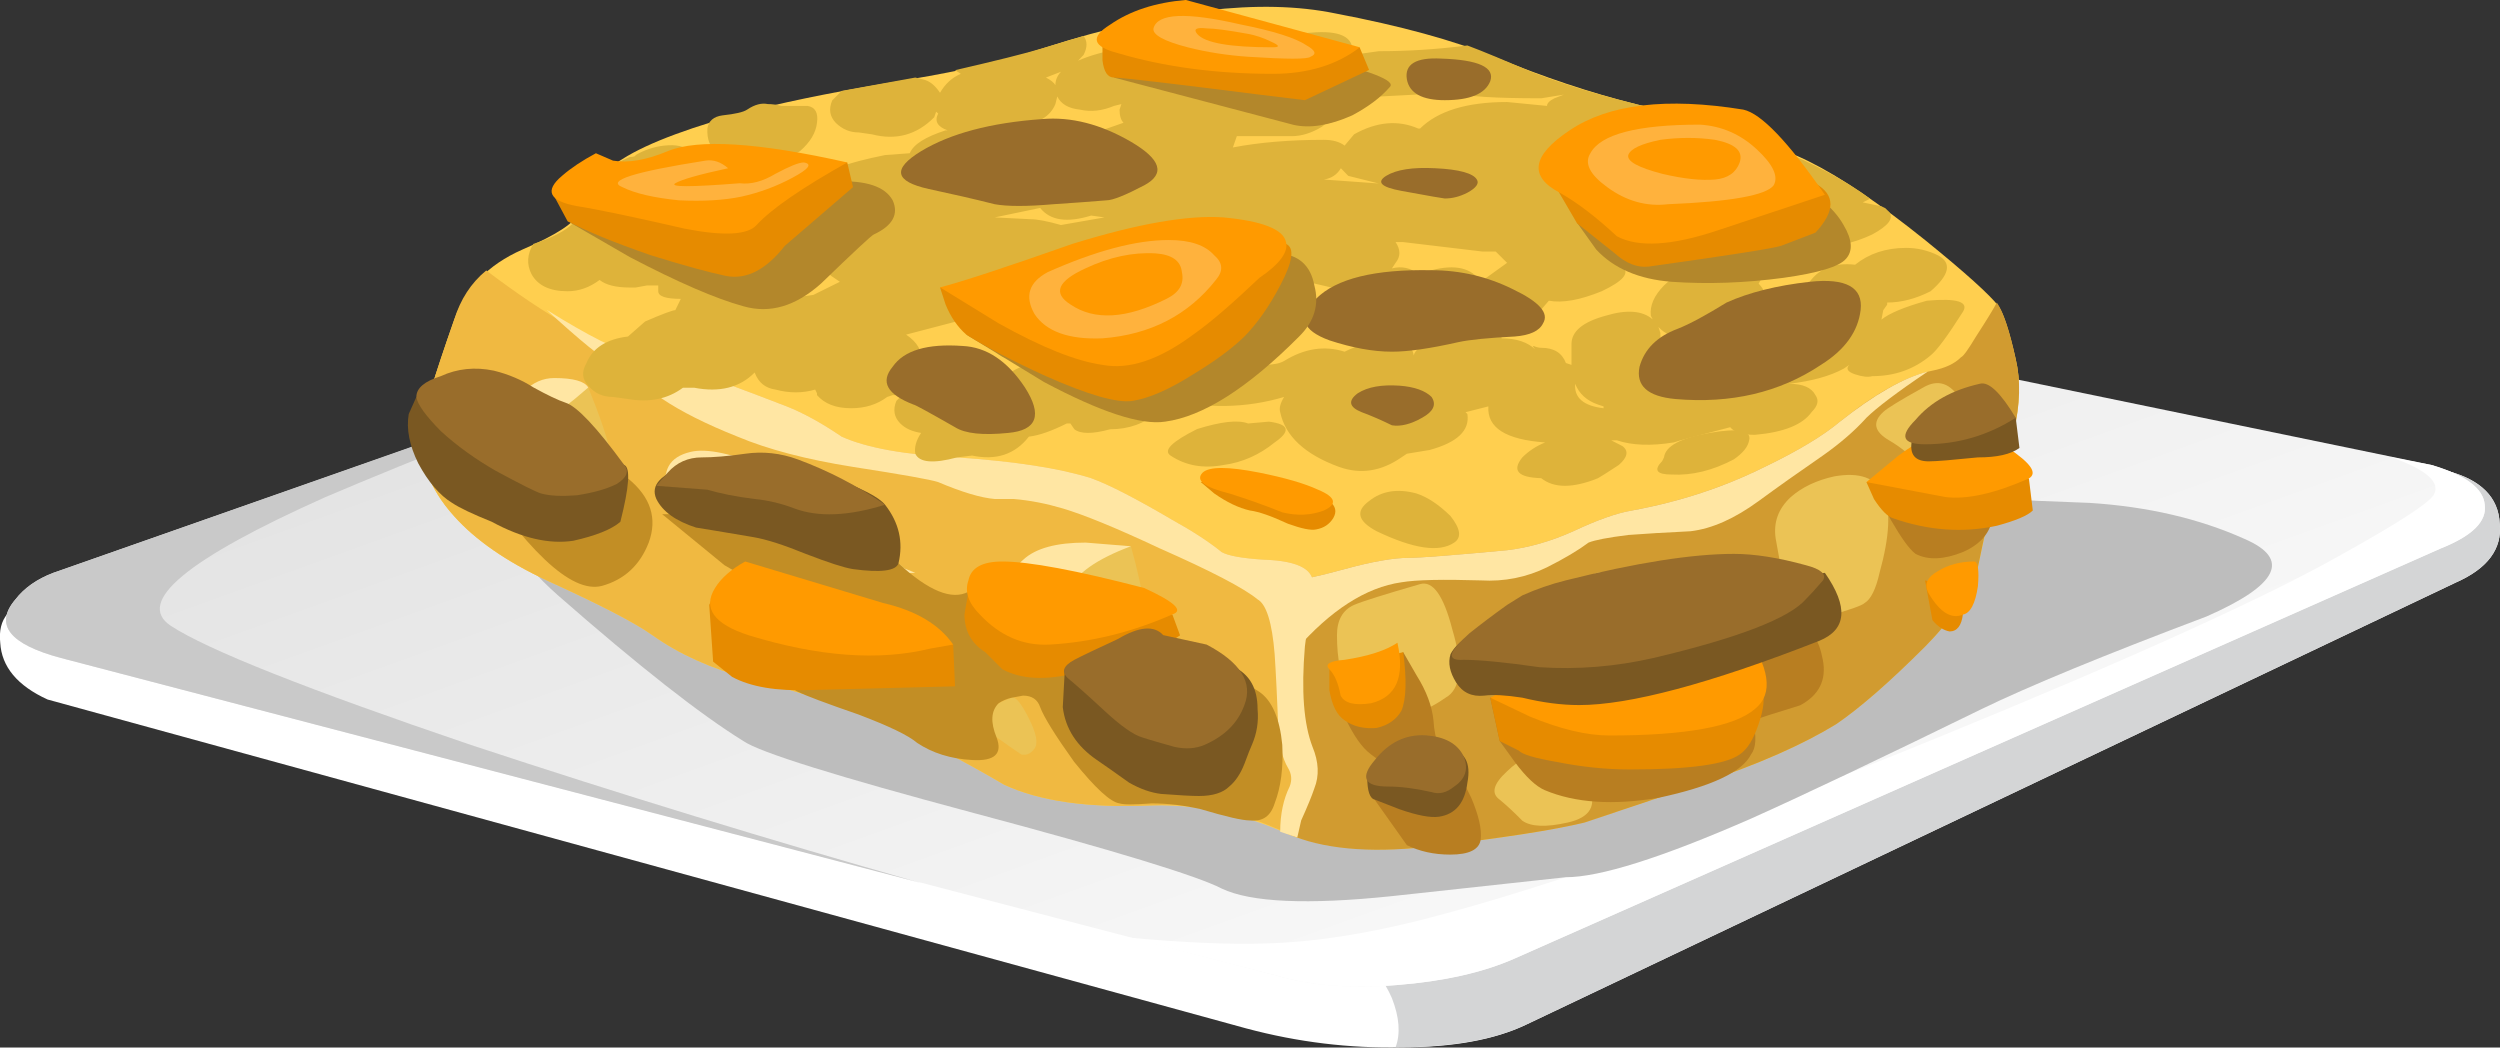
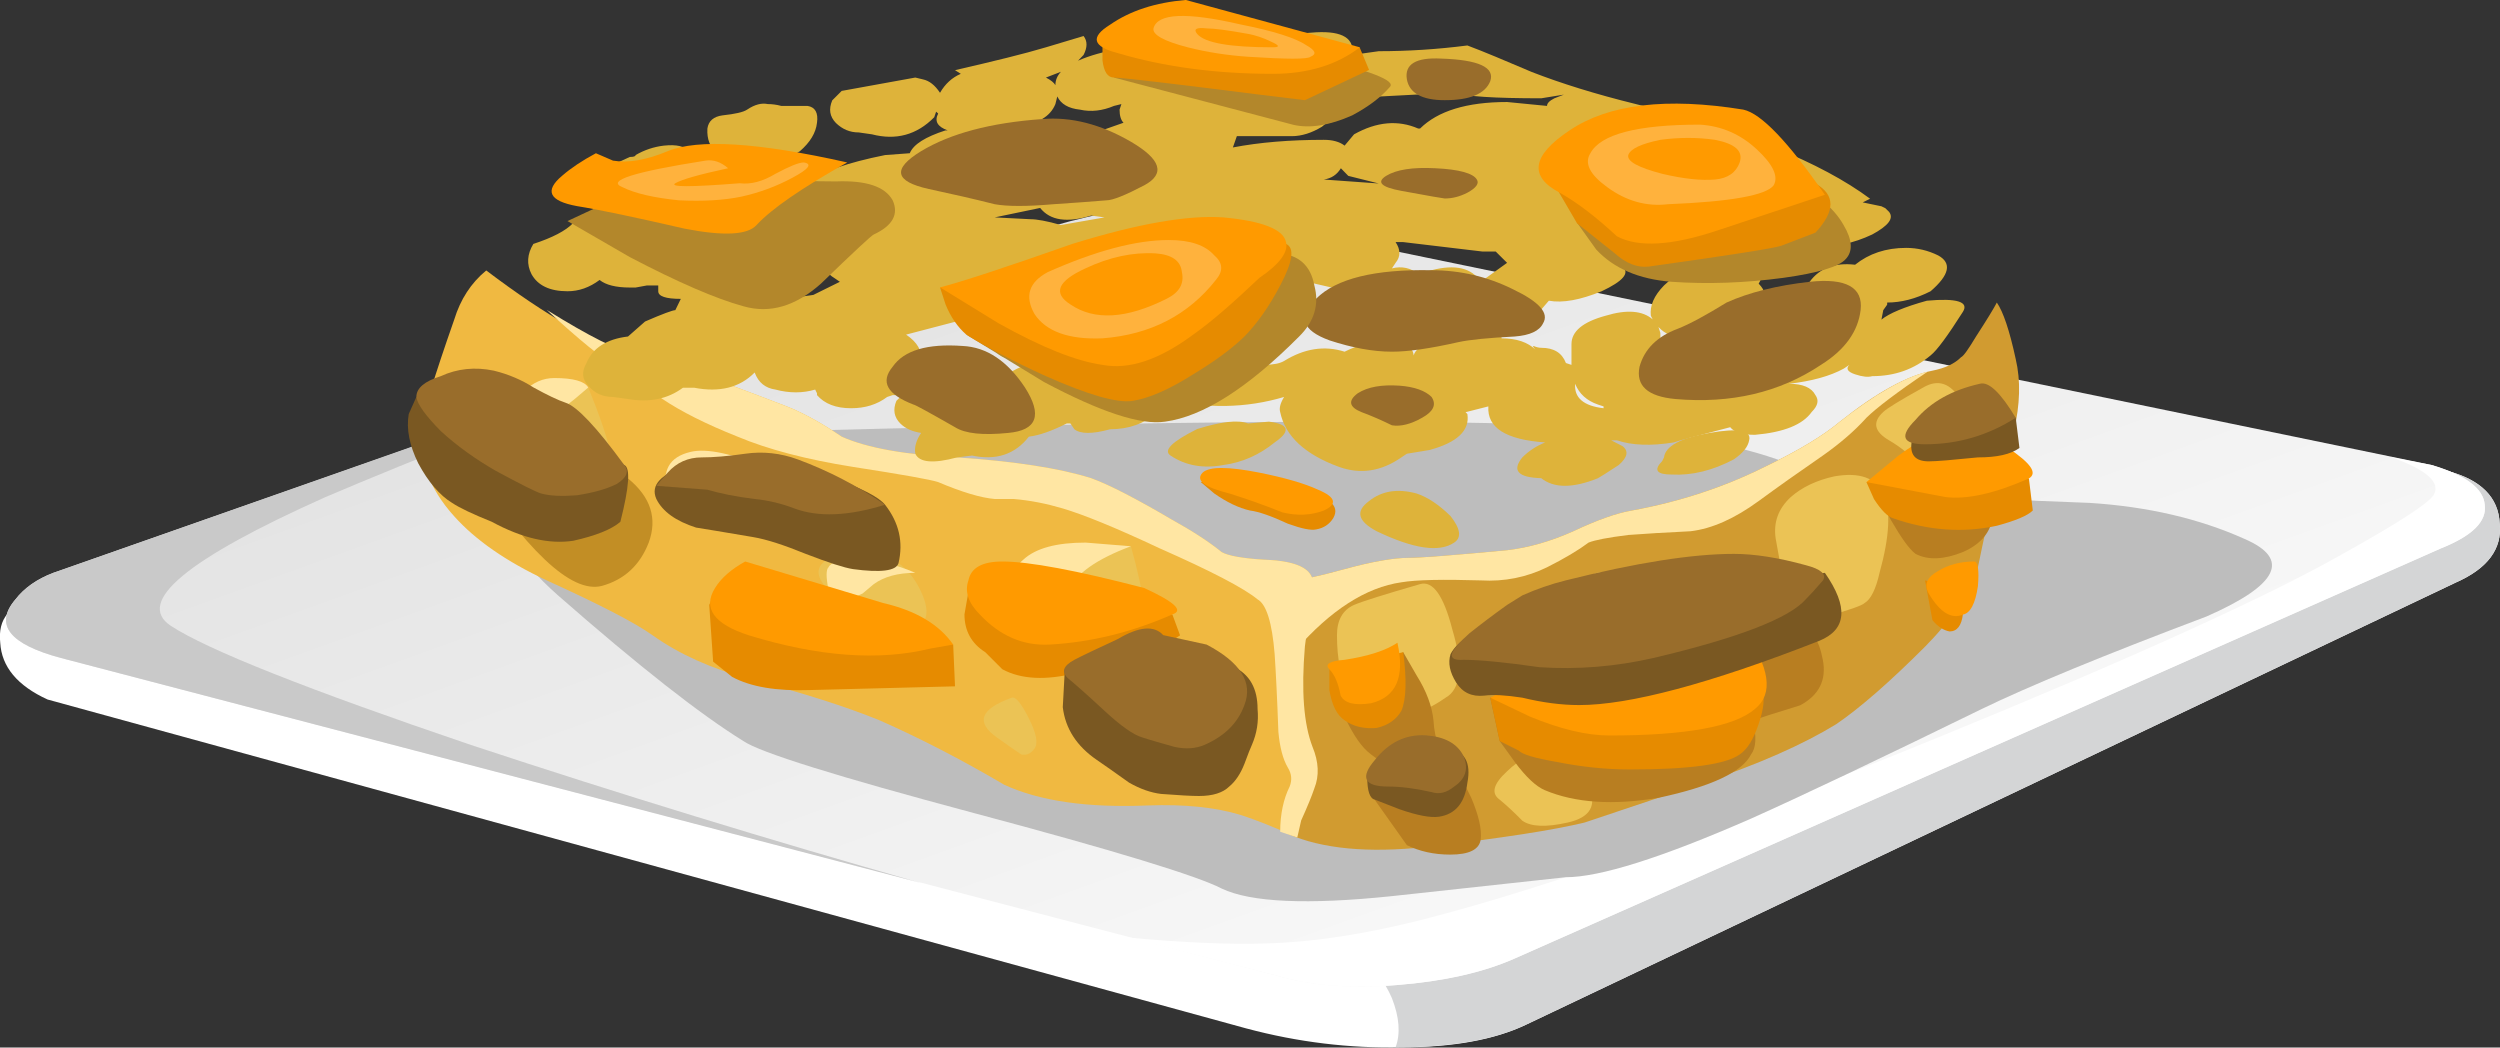
<svg xmlns="http://www.w3.org/2000/svg" xmlns:ns1="http://www.inkscape.org/namespaces/inkscape" id="svg2" xml:space="preserve" viewBox="0 0 52.892 22.162" version="1.1" ns1:version="0.91 r13725">
  <rect x="0" y="0" width="52.892" height="22.162" fill="#333333" stroke="none" />
  <defs id="defs6">
    <linearGradient id="linearGradient28" y2="-25.945" gradientUnits="userSpaceOnUse" x2="44.069" gradientTransform="matrix(.217 -.602 -.602 -.217 .006 17.731)" y1="-25.945" x1="14.153">
      <stop id="stop30" style="stop-color:#e3e3e3" offset="0" />
      <stop id="stop32" style="stop-color:#ffffff" offset="1" />
    </linearGradient>
  </defs>
  <g id="g10" transform="matrix(1.25 0 0 -1.25 0 22.162)">
    <g id="g12">
      <path id="path14" style="fill-rule:evenodd;fill:#ffffff" d="m41.574 7.874-15.746-7.488c-0.531-0.254-1.234-0.383-2.109-0.383-0.875-0.019-1.75 0.086-2.625 0.32l-20.289 5.567c-0.512 0.234-0.778 0.555-0.801 0.961-0.043 0.406 0.16 0.648 0.609 0.734 0.043 0.043 0.278 0.043 0.703 0 0.469-0.062 0.758-0.074 0.864-0.031l12.832 4.734c1.578 0.555 2.687 0.907 3.328 1.055 0.812 0.195 1.492 0.227 2.051 0.098l21.023-3.68c0.574-0.148 0.875-0.449 0.895-0.895 0.043-0.425-0.204-0.757-0.735-0.992z" ns1:connector-curvature="0" />
      <path id="path16" style="fill-rule:evenodd;fill:#d4d5d6" d="m34.918 10.691c0.105 0.043 0.449 0.043 1.023 0l5.473-0.93c0.574-0.148 0.875-0.445 0.895-0.895 0.043-0.425-0.204-0.757-0.735-0.992l-15.746-7.488c-0.531-0.254-1.269-0.383-2.207-0.383 0.086 0.235 0.063 0.512-0.062 0.832-0.129 0.297-0.289 0.488-0.481 0.574 7.613 6.039 11.563 9.133 11.84 9.282z" ns1:connector-curvature="0" />
      <g id="g18">
        <g id="g20">
          <g id="g26">
            <path id="path34" style="fill-rule:evenodd;fill:url(#linearGradient28)" d="m41.316 8.452-15.679-6.945c-0.532-0.234-1.196-0.383-1.985-0.449-0.789-0.063-1.468-0.012-2.047 0.16l-20.574 5.375c-0.875 0.234-1.133 0.566-0.769 0.992 0.148 0.192 0.363 0.344 0.64 0.449l14.145 4.961c1.578 0.555 2.687 0.907 3.328 1.055 0.789 0.191 1.461 0.223 2.016 0.094l20.765-4.285c0.578-0.172 0.875-0.395 0.899-0.672 0.039-0.278-0.203-0.524-0.739-0.735z" ns1:connector-curvature="0" />
          </g>
        </g>
      </g>
      <path id="path36" style="fill-rule:evenodd;fill:#c9c9c9" d="m2.887 7.14c0.617-0.406 2.312-1.078 5.086-2.02 2.519-0.832 5.058-1.609 7.617-2.336l-14.559 3.809c-0.875 0.234-1.133 0.566-0.769 0.992 0.148 0.192 0.363 0.344 0.64 0.449l12.192 4.289c-3.668-1.41-6.199-2.414-7.586-3.007-2.344-1.047-3.219-1.774-2.621-2.176z" ns1:connector-curvature="0" />
      <path id="path38" style="fill-rule:evenodd;fill:#ffffff" d="m41.156 9.859c0.578-0.172 0.875-0.395 0.899-0.672 0.039-0.278-0.203-0.524-0.739-0.739l-15.679-6.941c-0.535-0.238-1.196-0.387-1.985-0.449-0.789-0.067-1.472-0.012-2.047 0.16l-2.496 0.641c0.957-0.086 1.727-0.118 2.301-0.098 0.813 0.02 1.719 0.16 2.723 0.418 2.133 0.551 5.023 1.578 8.672 3.07 3.285 1.344 5.566 2.379 6.847 3.106 0.918 0.511 1.43 0.84 1.536 0.992 0.128 0.211-0.106 0.426-0.704 0.641l0.672-0.129z" ns1:connector-curvature="0" />
      <path id="path40" style="fill-rule:evenodd;fill:#bdbdbd" d="m26.34 10.531c1.582-0.067 2.828-0.258 3.746-0.579 1.004-0.339 1.769-0.531 2.305-0.574 0.765-0.062 1.757-0.117 2.976-0.16 0.981-0.062 1.856-0.266 2.621-0.609 0.789-0.34 0.578-0.778-0.64-1.313-1.75-0.66-3.016-1.183-3.805-1.566-1.75-0.856-3.051-1.473-3.906-1.856-1.516-0.664-2.559-0.992-3.137-0.992l-2.941-0.32c-1.43-0.149-2.391-0.106-2.883 0.129-0.403 0.211-1.801 0.64-4.192 1.277-2.324 0.621-3.625 1.027-3.902 1.219-0.727 0.449-1.773 1.269-3.137 2.465-0.703 0.617-1.035 1.214-0.992 1.789 0.02 0.449 0.211 0.738 0.574 0.863 8.75 0.281 14.52 0.355 17.313 0.227z" ns1:connector-curvature="0" />
-       <path id="path42" style="fill-rule:evenodd;fill:#ffcf4f" d="m32.582 13.667c0.684-0.554 1.098-0.929 1.246-1.121 0.086-0.129 0.184-0.426 0.289-0.894 0.086-0.364 0.074-0.77-0.031-1.219-0.063-0.254-0.184-0.641-0.352-1.149-0.066-0.257-0.148-0.644-0.257-1.152-0.149-0.449-0.446-0.898-0.895-1.344-0.598-0.597-1.098-1.035-1.504-1.312-0.555-0.344-1.301-0.676-2.242-0.992l-2.016-0.672c-0.511-0.129-1.406-0.27-2.687-0.418-1.024-0.106-1.856-0.012-2.496 0.289-0.703 0.297-1.438 0.437-2.207 0.414-1.024-0.043-1.836 0.074-2.434 0.351-0.723 0.426-1.43 0.79-2.109 1.09-0.578 0.235-1.313 0.469-2.211 0.703-0.637 0.172-1.184 0.418-1.629 0.735-0.301 0.215-0.899 0.523-1.793 0.93-0.684 0.32-1.207 0.683-1.566 1.085-0.43 0.473-0.61 0.985-0.547 1.54 0.023 0.21 0.203 0.808 0.547 1.789 0.191 0.535 0.574 0.929 1.148 1.183 0.598 0.258 0.918 0.469 0.961 0.641 0.105 0.363 0.351 0.66 0.738 0.894 0.445 0.282 1.192 0.555 2.238 0.832 0.684 0.172 1.559 0.344 2.625 0.516 0.895 0.148 1.664 0.328 2.305 0.543 2.004 0.641 3.637 0.832 4.895 0.574 1.109-0.211 2.004-0.457 2.687-0.734 0.832-0.34 1.633-0.61 2.399-0.801 1.281-0.316 2.25-0.641 2.914-0.961 0.554-0.273 1.214-0.723 1.984-1.34z" ns1:connector-curvature="0" />
      <path id="path44" style="fill-rule:evenodd;fill:#f0b941" d="m13.316 10.851c0.278-0.11 0.586-0.278 0.93-0.512 0.426-0.191 1.078-0.308 1.953-0.351 0.981-0.067 1.739-0.184 2.27-0.352 0.301-0.109 0.758-0.344 1.375-0.707 0.344-0.191 0.621-0.371 0.832-0.543 0.109-0.063 0.344-0.105 0.707-0.129 0.617-0.019 0.894-0.18 0.832-0.48l-0.129-0.989c-0.063-0.75-0.02-1.312 0.129-1.699 0.105-0.254 0.117-0.488 0.031-0.703-0.043-0.129-0.117-0.309-0.223-0.543l-0.066-0.289c-0.383 0.172-0.703 0.301-0.961 0.383-0.426 0.129-0.949 0.183-1.566 0.16-1.024-0.043-1.836 0.074-2.434 0.351-0.723 0.426-1.43 0.79-2.109 1.09-0.578 0.235-1.313 0.469-2.211 0.703-0.637 0.172-1.184 0.418-1.629 0.735-0.301 0.215-0.899 0.523-1.793 0.93-0.684 0.32-1.207 0.683-1.566 1.085-0.43 0.473-0.61 0.985-0.547 1.54 0.023 0.21 0.203 0.808 0.547 1.789 0.105 0.343 0.285 0.621 0.542 0.832 1.043-0.789 1.875-1.258 2.497-1.407 0.339-0.062 1.203-0.359 2.589-0.894z" ns1:connector-curvature="0" />
      <path id="path46" style="fill-rule:evenodd;fill:#d19b30" d="m32.707 11.456c0.215 0.043 0.375 0.117 0.484 0.227 0.043 0.019 0.125 0.137 0.254 0.351 0.192 0.297 0.309 0.489 0.352 0.575 0.105-0.149 0.215-0.469 0.32-0.957 0.086-0.364 0.074-0.77-0.031-1.219-0.066-0.254-0.184-0.641-0.352-1.152-0.066-0.254-0.152-0.641-0.257-1.153-0.149-0.445-0.45-0.894-0.895-1.344-0.598-0.597-1.098-1.035-1.504-1.312-0.555-0.34-1.301-0.672-2.242-0.988l-2.016-0.676c-0.511-0.125-1.406-0.266-2.687-0.414-0.981-0.106-1.758-0.031-2.336 0.222l0.16 0.93-0.16 2.91 0.066 0.45c0.125 0 0.426 0.062 0.895 0.191s0.832 0.191 1.086 0.191c0.191 0 0.75 0.043 1.664 0.129 0.363 0.043 0.738 0.149 1.121 0.321 0.406 0.191 0.734 0.308 0.992 0.351 0.809 0.149 1.555 0.395 2.238 0.734 0.579 0.278 1.004 0.536 1.282 0.77 0.617 0.492 1.144 0.781 1.566 0.863z" ns1:connector-curvature="0" />
      <path id="path48" style="fill-rule:evenodd;fill:#ffe6a3" d="m31.59 10.659c-0.192-0.214-0.438-0.429-0.738-0.64-0.403-0.278-0.766-0.535-1.086-0.77-0.407-0.297-0.789-0.468-1.153-0.511-0.425-0.02-0.777-0.043-1.054-0.063-0.344-0.043-0.567-0.086-0.672-0.129-0.172-0.129-0.407-0.269-0.703-0.418-0.344-0.168-0.719-0.246-1.122-0.222-0.64 0.019-1.089 0.011-1.343-0.032-0.598-0.086-1.196-0.468-1.793-1.152l-0.098 0.93 0.035 0.254c0.125 0 0.426 0.062 0.895 0.191s0.832 0.191 1.086 0.191c0.191 0 0.75 0.043 1.664 0.129 0.363 0.043 0.738 0.149 1.121 0.321 0.406 0.191 0.734 0.308 0.992 0.351 0.813 0.149 1.555 0.395 2.238 0.734 0.579 0.278 1.004 0.536 1.282 0.77 0.586 0.461 1.082 0.746 1.488 0.848-0.531-0.356-0.875-0.621-1.039-0.782z" ns1:connector-curvature="0" />
      <path id="path50" style="fill-rule:evenodd;fill:#ffe6a3" d="m13.316 10.851c0.278-0.11 0.586-0.278 0.93-0.512 0.426-0.191 1.078-0.308 1.953-0.351 0.981-0.067 1.739-0.184 2.27-0.352 0.301-0.109 0.758-0.344 1.375-0.707 0.344-0.191 0.621-0.371 0.832-0.543 0.109-0.063 0.344-0.105 0.707-0.129 0.617-0.019 0.894-0.18 0.832-0.48l-0.129-0.989c-0.063-0.75-0.02-1.312 0.129-1.699 0.105-0.254 0.117-0.488 0.031-0.703-0.043-0.129-0.117-0.309-0.223-0.543l-0.066-0.289-0.289 0.098c0 0.296 0.055 0.554 0.16 0.765 0.043 0.11 0.035 0.215-0.031 0.321-0.086 0.148-0.137 0.351-0.16 0.609-0.02 0.574-0.043 1.012-0.063 1.312-0.043 0.532-0.14 0.844-0.289 0.926-0.234 0.192-0.789 0.481-1.664 0.867-0.723 0.34-1.269 0.563-1.633 0.672-0.277 0.082-0.554 0.137-0.832 0.16h-0.32c-0.234 0.02-0.551 0.114-0.957 0.286-0.129 0.043-0.609 0.128-1.441 0.257-0.79 0.125-1.442 0.297-1.954 0.512-0.531 0.211-0.957 0.426-1.277 0.641-0.492 0.359-0.75 0.543-0.769 0.543-0.235 0.129-0.629 0.449-1.184 0.961 0.726-0.45 1.215-0.696 1.473-0.739 0.339-0.062 1.203-0.359 2.589-0.894z" ns1:connector-curvature="0" />
      <path id="path52" style="fill-rule:evenodd;fill:#deb33a" d="m10.789 14.37c-0.488-0.148-0.746-0.117-0.766 0.094-0.023 0.215 0.192 0.418 0.637 0.609 0.067 0 0.098 0.012 0.098 0.032 0.148 0.086 0.308 0.14 0.48 0.16 0.215 0.023 0.352-0.012 0.418-0.094 0.149-0.152 0.008-0.351-0.418-0.609l-0.449-0.192z" ns1:connector-curvature="0" />
      <path id="path54" style="fill-rule:evenodd;fill:#deb33a" d="m13.539 15.171c-0.168-0.109-0.34-0.16-0.512-0.16h-0.351c-0.488 0-0.723 0.18-0.703 0.543 0.019 0.129 0.105 0.203 0.257 0.223 0.211 0.023 0.352 0.054 0.415 0.097 0.128 0.086 0.246 0.117 0.351 0.094 0.066 0 0.141-0.008 0.227-0.031h0.445c0.129-0.02 0.184-0.117 0.16-0.285-0.019-0.172-0.117-0.332-0.289-0.481z" ns1:connector-curvature="0" />
      <path id="path56" style="fill-rule:evenodd;fill:#deb33a" d="m21.477 10.593c0.343-0.043 0.375-0.16 0.097-0.352-0.258-0.21-0.547-0.339-0.867-0.382-0.34-0.063-0.637-0.012-0.895 0.16-0.128 0.086 0.02 0.234 0.45 0.449 0.402 0.125 0.691 0.16 0.863 0.094l0.352 0.031z" ns1:connector-curvature="0" />
      <path id="path58" style="fill-rule:evenodd;fill:#deb33a" d="m16.836 14.05 0.609-0.031c0.106 0 0.278-0.031 0.512-0.098l0.738 0.129-0.226 0.031c-0.407-0.125-0.692-0.086-0.864 0.129l-0.769-0.16zm1.027 2.238c0 0.086 0.032 0.16 0.094 0.227l-0.254-0.098c0.082-0.043 0.137-0.086 0.16-0.129zm0.414-0.414c-0.191 0.02-0.32 0.094-0.382 0.223l-0.032-0.129c-0.043-0.105-0.117-0.191-0.226-0.254 0.301 0 0.449-0.062 0.449-0.191 0.191 0 0.32-0.024 0.383-0.063l0.547 0.192c-0.043 0.043-0.067 0.117-0.067 0.222l0.031 0.094-0.125-0.031c-0.195-0.082-0.386-0.106-0.578-0.063zm6.785-2.914 0.446 0.321-0.192 0.191h-0.222l-1.344 0.16h-0.129c0.086-0.129 0.086-0.246 0-0.351l-0.062-0.094c0.168 0.043 0.32 0.008 0.449-0.098l0.222 0.067c0.403 0.105 0.68 0.039 0.832-0.196zm-5.089-1.148-0.032 0.191-0.191 0.063-0.098 0.062-0.445 0.129c-0.043 0.02-0.098 0.086-0.16 0.191l-0.289 0.036c-0.043 0.019-0.086 0.074-0.129 0.156h-0.191c-0.106-0.106-0.161-0.203-0.161-0.285 0.024-0.321-0.211-0.535-0.703-0.641-0.488-0.129-0.746-0.055-0.769 0.223 0 0.215 0.043 0.394 0.129 0.547l-1.598-0.418c0.191-0.129 0.277-0.278 0.254-0.45 0.105 0.02 0.226 0.012 0.351-0.031 0.129-0.019 0.149-0.074 0.063-0.16l0.387-0.031c0.019 0.019 0.129 0.051 0.316 0.094l0.387-0.063c0.297 0.172 0.629 0.258 0.992 0.258h1.344c0.211 0.086 0.394 0.129 0.543 0.129zm1.41 0.191-0.098-0.129c-0.062-0.086-0.203-0.172-0.418-0.254 0.43-0.086 0.719-0.086 0.867 0 0.34 0.211 0.684 0.266 1.024 0.157 0.254 0.129 0.519 0.183 0.801 0.16 0.238-0.016 0.359-0.09 0.367-0.223 0.031 0.102 0.144 0.188 0.336 0.254 0.211 0.086 0.445 0.141 0.703 0.16-0.129 0.024-0.203 0.078-0.223 0.16-0.086-0.062-0.172-0.093-0.258-0.093-0.765-0.192-1.3-0.172-1.597 0.062-0.215 0.172-0.235 0.363-0.067 0.578h-0.16l-0.832 0.192 0.16-0.192c0.215-0.043 0.309-0.152 0.289-0.32-0.066-0.277-0.343-0.449-0.832-0.512h-0.062zm-0.992 1.856-0.161 0.031-1.441-0.352 0.031-0.031v-0.16l1.055-0.031c0.172-0.067 0.27-0.11 0.289-0.129h0.227l0.191 0.031c-0.172 0.105-0.117 0.266 0.16 0.48l-0.035 0.161h-0.316zm2.429 0.894-0.125 0.129c-0.066-0.109-0.16-0.172-0.289-0.191l0.93-0.067-0.516 0.129zm4.321-3.933v0.031l-0.094 0.031c-0.192 0.066-0.32 0.184-0.387 0.352-0.019-0.235 0.141-0.375 0.481-0.414zm0.929 1.375 0.032-0.098c0-0.297 0.043-0.469 0.128-0.512 0.168-0.062 0.211-0.16 0.125-0.289 0.239-0.039 0.301-0.125 0.192-0.254h0.16l0.418 0.129c0.258 0.063 0.449 0.086 0.578 0.063-0.238 0.086-0.355 0.222-0.355 0.418-0.235 0.105-0.192 0.285 0.129 0.543l0.16 0.062v0.098l-0.383-0.223c-0.578-0.195-0.969-0.172-1.184 0.063zm0.766 3.23-0.734 0.191 0.031-0.16c0-0.105 0.097-0.203 0.289-0.285 0.062 0.082 0.16 0.16 0.285 0.223l0.129 0.031zm-1.981-0.672c-0.109 0.106-0.171 0.215-0.195 0.32-0.105-0.042-0.254-0.066-0.445-0.066l0.062-0.094c0.106-0.488 0.5-1.054 1.184-1.695 0.129-0.109 0.012-0.246-0.352-0.418-0.363-0.148-0.66-0.203-0.894-0.16l-0.192-0.223c-0.195-0.191-0.429-0.289-0.707-0.289l0.098-0.062v-0.063c0.254 0 0.445-0.066 0.574-0.191-0.039 0.043-0.05 0.062-0.031 0.062 0.043-0.019 0.086-0.031 0.129-0.031 0.215 0 0.352-0.086 0.418-0.258l0.094-0.031v0.352c0 0.214 0.191 0.375 0.578 0.48 0.359 0.109 0.629 0.086 0.797-0.063l-0.032 0.063c-0.019 0.172 0.055 0.34 0.223 0.512l0.32 0.289c0.153 0.129 0.352 0.222 0.61 0.285-0.492 0-0.895 0.086-1.219 0.258-0.211 0.062-0.391 0.148-0.543 0.258-0.297 0.148-0.488 0.296-0.574 0.445-0.024 0.129 0.008 0.234 0.097 0.32zm-0.671 1.184c0 0.043 0.039 0.086 0.125 0.129l0.16 0.062-0.383-0.062c-0.789 0-1.281 0.031-1.473 0.097-1.215-0.066-1.843-0.097-1.886-0.097h-0.067v-0.032c-0.019-0.171-0.117-0.32-0.285-0.449-0.172-0.105-0.344-0.16-0.512-0.16h-0.929l-0.067-0.191c0.449 0.086 0.961 0.129 1.539 0.129 0.149 0 0.266-0.032 0.352-0.098l0.16 0.191c0.383 0.215 0.746 0.246 1.086 0.098h0.031c0.301 0.297 0.789 0.449 1.473 0.449l0.676-0.066zm3.39-1.117 0.129-0.032c-0.215 0.106-0.515 0.18-0.898 0.223 0.257-0.109 0.511-0.172 0.769-0.191zm3.649-2.368c-0.258-0.406-0.438-0.652-0.547-0.738-0.278-0.234-0.606-0.351-0.988-0.351-0.067-0.02-0.161-0.012-0.29 0.031-0.128 0.043-0.16 0.097-0.097 0.16l-0.094-0.063c-0.234-0.128-0.547-0.214-0.93-0.257 0.235 0 0.383-0.063 0.45-0.192 0.062-0.086 0.043-0.179-0.063-0.285-0.152-0.215-0.469-0.344-0.961-0.387-0.215 0-0.351 0.043-0.418 0.129-0.574-0.148-0.894-0.234-0.957-0.258-0.387-0.062-0.707-0.05-0.961 0.036h-0.097l0.191-0.098c0.109-0.082 0.086-0.191-0.063-0.32-0.191-0.125-0.308-0.2-0.351-0.223-0.426-0.172-0.746-0.172-0.961 0-0.395 0.012-0.5 0.129-0.32 0.352 0.109 0.109 0.234 0.191 0.386 0.253-0.664 0.047-0.984 0.247-0.961 0.61l-0.386-0.098 0.031-0.031c0.043-0.277-0.168-0.481-0.641-0.609l-0.383-0.063-0.093-0.062c-0.344-0.239-0.696-0.29-1.055-0.161-0.578 0.211-0.91 0.52-0.996 0.926-0.02 0.067 0 0.149 0.066 0.258-0.64-0.191-1.312-0.203-2.015-0.035l-0.129-0.223c-0.215-0.191-0.481-0.289-0.801-0.289-0.297-0.082-0.5-0.082-0.605 0l-0.067 0.098h-0.062c-0.258-0.129-0.469-0.203-0.641-0.223-0.234-0.301-0.555-0.406-0.961-0.32l-0.254-0.031c-0.406-0.11-0.64-0.086-0.707 0.062-0.019 0.106 0.012 0.223 0.098 0.352-0.149 0.023-0.266 0.074-0.352 0.16-0.105 0.105-0.129 0.234-0.066 0.383l0.098 0.097h-0.161l-0.093-0.031c-0.172-0.129-0.375-0.191-0.61-0.191-0.258 0-0.449 0.074-0.578 0.222v0.031l-0.031 0.063c-0.211-0.063-0.438-0.063-0.672 0-0.168 0.023-0.289 0.117-0.352 0.289-0.253-0.258-0.597-0.34-1.023-0.258h-0.191c-0.258-0.191-0.567-0.254-0.93-0.191l-0.254 0.035c-0.172 0-0.313 0.062-0.418 0.191-0.105 0.106-0.117 0.235-0.031 0.383 0.105 0.254 0.34 0.406 0.703 0.449l0.289 0.254c0.297 0.129 0.469 0.192 0.512 0.192l0.093 0.191c-0.253 0-0.382 0.043-0.382 0.129v0.098h-0.192l-0.191-0.035h-0.098c-0.234 0-0.406 0.043-0.512 0.128-0.171-0.128-0.351-0.191-0.543-0.191-0.3 0-0.503 0.098-0.609 0.289-0.086 0.168-0.074 0.34 0.031 0.512 0.321 0.105 0.547 0.222 0.672 0.351h0.035c0.211 0 0.371-0.054 0.481-0.16 0.191 0.149 0.383 0.223 0.574 0.223h0.098l0.129-0.031v0.031c0.125 0.109 0.476 0.301 1.054 0.578 0.469 0.211 0.809 0.191 1.024-0.066 0.105-0.125 0.105-0.266 0-0.414-0.106-0.129-0.235-0.223-0.383-0.29l-0.289-0.128c-0.149-0.082-0.215-0.106-0.192-0.063l-0.066-0.062c0.043-0.043 0.043-0.098 0-0.161 0.277 0 0.43-0.054 0.449-0.16 0.043-0.043 0.055-0.097 0.032-0.16h0.031c0.215-0.062 0.32-0.191 0.32-0.383l0.16 0.032 0.387-0.032 0.223 0.032 0.449 0.222-0.098 0.067c-0.105 0.062-0.16 0.148-0.16 0.254 0.066 0.234 0.227 0.425 0.481 0.578l-0.192 0.031c-0.344 0.043-0.5 0.191-0.48 0.445-0.258 0.024-0.278 0.129-0.063 0.321 0.211 0.171 0.637 0.32 1.277 0.449l0.418 0.031c0.063 0.152 0.266 0.277 0.606 0.387h0.035c-0.172 0.062-0.227 0.156-0.16 0.285l-0.035 0.031-0.032-0.094c-0.296-0.3-0.648-0.394-1.054-0.289l-0.223 0.032c-0.152 0-0.277 0.054-0.387 0.16-0.105 0.109-0.125 0.234-0.062 0.383l0.16 0.16 1.246 0.226 0.129-0.031c0.109-0.023 0.203-0.098 0.289-0.227 0.086 0.149 0.203 0.258 0.352 0.321l-0.098 0.062c0.664 0.153 1.176 0.278 1.539 0.387l0.637 0.191c0.066-0.086 0.066-0.191 0-0.32l-0.094-0.098c0.383 0.172 0.992 0.278 1.824 0.321l2.207 0.16c0.45 0.023 0.653-0.106 0.61-0.383l0.449 0.063c0.488 0 0.988 0.031 1.5 0.097 0.281-0.105 0.641-0.258 1.09-0.449 0.492-0.191 1.078-0.375 1.762-0.543 1.812-0.449 3.132-0.984 3.964-1.602l-0.125-0.062 0.317-0.066 0.066-0.032 0.063-0.062c0.086-0.11-0.012-0.235-0.285-0.383-0.321-0.152-0.633-0.215-0.93-0.195l-0.16-0.032c-0.297 0-0.481-0.011-0.543-0.031l-0.481-0.097c0.254-0.106 0.321-0.266 0.192-0.477 0.062-0.066 0.093-0.117 0.093-0.16 0.024-0.086 0-0.184-0.062-0.289l0.16 0.097 0.543 0.157 0.129 0.226c0.172 0.235 0.426 0.328 0.769 0.289 0.235 0.188 0.52 0.285 0.864 0.285 0.191 0 0.371-0.043 0.543-0.128 0.234-0.129 0.191-0.329-0.129-0.606-0.254-0.129-0.5-0.191-0.735-0.191v-0.036l-0.066-0.093-0.031-0.16c0.129 0.105 0.386 0.214 0.769 0.32 0.512 0.047 0.715-0.02 0.61-0.188z" ns1:connector-curvature="0" />
      <path id="path60" style="fill-rule:evenodd;fill:#deb33a" d="m28.164 9.988c0.024 0.191 0.277 0.328 0.77 0.414 0.488 0.086 0.714 0.043 0.671-0.125-0.019-0.11-0.105-0.215-0.257-0.321-0.36-0.191-0.715-0.277-1.055-0.258-0.254 0-0.309 0.075-0.16 0.227l0.031 0.063z" ns1:connector-curvature="0" />
      <path id="path62" style="fill-rule:evenodd;fill:#ebc355" d="m9.957 11.171c0.383-0.941 0.512-1.504 0.383-1.695-0.149-0.215-0.488-0.281-1.024-0.192-0.254 0.039-0.437 0.297-0.543 0.766-0.085 0.383-0.109 0.672-0.066 0.863 0.023 0.129 0.172 0.246 0.449 0.352 0.321 0.086 0.586 0.055 0.801-0.094z" ns1:connector-curvature="0" />
      <path id="path64" style="fill-rule:evenodd;fill:#ebc355" d="m19.141 8.484c0.234-0.832 0.3-1.379 0.191-1.633-0.039-0.172-0.18-0.258-0.414-0.258-0.301 0.023-0.543 0.035-0.734 0.035-0.235 0-0.438 0.137-0.61 0.414-0.172 0.235-0.258 0.481-0.258 0.739 0 0.574 0.61 0.808 1.825 0.703z" ns1:connector-curvature="0" />
      <path id="path66" style="fill-rule:evenodd;fill:#ebc355" d="m14.949 8.323c0.278-0.085 0.492-0.289 0.641-0.609 0.148-0.32 0.117-0.523-0.098-0.609-0.383-0.172-0.871 0.043-1.469 0.64-0.234 0.235-0.226 0.418 0.032 0.543 0.254 0.11 0.554 0.118 0.894 0.035z" ns1:connector-curvature="0" />
      <path id="path68" style="fill-rule:evenodd;fill:#ebc355" d="m12.613 9.952c0.321-0.062 0.535-0.222 0.641-0.48 0.129-0.254 0.043-0.445-0.258-0.574-0.254-0.129-0.476-0.149-0.672-0.067-0.254 0.172-0.512 0.321-0.765 0.45-0.383 0.191-0.426 0.382-0.129 0.578 0.297 0.191 0.691 0.222 1.183 0.093z" ns1:connector-curvature="0" />
      <path id="path70" style="fill-rule:evenodd;fill:#ebc355" d="m24.035 7.843c0.215 0.063 0.399-0.191 0.547-0.77 0.172-0.574 0.148-0.949-0.062-1.117-0.215-0.152-0.375-0.234-0.485-0.258-0.062-0.019-0.277-0.011-0.637 0.032-0.511 0.023-0.769 0.437-0.769 1.25 0 0.254 0.098 0.426 0.289 0.511 0.148 0.063 0.523 0.18 1.117 0.352z" ns1:connector-curvature="0" />
      <path id="path72" style="fill-rule:evenodd;fill:#ebc355" d="m20.004 6.304c0.234 0.023 0.375-0.199 0.418-0.672 0.043-0.445-0.055-0.703-0.289-0.766-0.383-0.128-0.715 0.032-0.992 0.481-0.125 0.172-0.118 0.363 0.035 0.574 0.168 0.215 0.445 0.344 0.828 0.383z" ns1:connector-curvature="0" />
      <path id="path74" style="fill-rule:evenodd;fill:#ebc355" d="m17.125 5.921c0.066 0.02 0.16-0.094 0.289-0.351 0.129-0.254 0.16-0.426 0.094-0.512-0.063-0.086-0.137-0.117-0.223-0.098-0.129 0.086-0.265 0.184-0.414 0.289-0.363 0.258-0.277 0.481 0.254 0.672z" ns1:connector-curvature="0" />
      <path id="path76" style="fill-rule:evenodd;fill:#ebc355" d="m31.047 9.667c0.851 0.149 1.109-0.394 0.765-1.633-0.062-0.277-0.148-0.449-0.253-0.511-0.043-0.043-0.258-0.117-0.641-0.227-0.301-0.082-0.512 0.035-0.641 0.356-0.062 0.148-0.14 0.468-0.222 0.957-0.043 0.277 0.043 0.511 0.254 0.707 0.191 0.168 0.437 0.285 0.738 0.351z" ns1:connector-curvature="0" />
      <path id="path78" style="fill-rule:evenodd;fill:#ebc355" d="m32.551 11.171c0.254 0.149 0.469 0.074 0.64-0.223 0.192-0.32 0.149-0.621-0.129-0.898-0.234-0.234-0.417-0.309-0.542-0.223-0.172 0.192-0.356 0.34-0.547 0.45-0.254 0.148-0.285 0.308-0.098 0.48 0.066 0.063 0.289 0.199 0.676 0.414z" ns1:connector-curvature="0" />
      <path id="path80" style="fill-rule:evenodd;fill:#ebc355" d="m28.805 6.593c0.406-0.105 0.695-0.457 0.863-1.055-1.148-0.3-1.887-0.32-2.207-0.062-0.258 0.191-0.191 0.445 0.191 0.765 0.364 0.321 0.746 0.438 1.153 0.352z" ns1:connector-curvature="0" />
      <path id="path82" style="fill-rule:evenodd;fill:#ebc355" d="m27.363 7.874c0.086-0.129 0.129-0.308 0.129-0.543-0.019-0.3-0.117-0.511-0.289-0.64-0.168-0.129-0.316-0.16-0.445-0.098-0.043 0.023-0.153 0.117-0.32 0.289-0.129 0.129-0.055 0.395 0.222 0.801 0.258 0.402 0.492 0.469 0.703 0.191z" ns1:connector-curvature="0" />
      <path id="path84" style="fill-rule:evenodd;fill:#ebc355" d="m26.184 4.96c0.296-0.039 0.531-0.222 0.703-0.543 0.148-0.32 0.031-0.523-0.352-0.609-0.363-0.082-0.621-0.074-0.769 0.031-0.149 0.152-0.278 0.27-0.383 0.356-0.149 0.105-0.11 0.265 0.125 0.48 0.215 0.211 0.437 0.309 0.676 0.285z" ns1:connector-curvature="0" />
      <path id="path86" style="fill-rule:evenodd;fill:#deb33a" d="m23.973 9.378c0.191-0.062 0.382-0.191 0.578-0.383 0.168-0.214 0.191-0.363 0.062-0.449-0.254-0.172-0.691-0.105-1.312 0.192-0.321 0.171-0.363 0.339-0.129 0.511 0.215 0.172 0.48 0.215 0.801 0.129z" ns1:connector-curvature="0" />
      <path id="path88" style="fill-rule:evenodd;fill:#ffe6a3" d="m19.141 8.484c-0.575-0.215-0.926-0.461-1.055-0.739l-0.383-0.832c-0.195 0.172-0.32 0.352-0.383 0.547-0.086 0.192-0.129 0.328-0.129 0.414-0.043 0.153 0 0.278 0.129 0.383 0.211 0.195 0.563 0.289 1.055 0.289l0.766-0.062z" ns1:connector-curvature="0" />
      <path id="path90" style="fill-rule:evenodd;fill:#ffe6a3" d="m15.492 8.034c-0.297 0-0.531-0.066-0.703-0.191l-0.191-0.16-0.289-0.129c-0.125-0.129-0.223-0.063-0.286 0.191-0.043 0.215-0.043 0.344 0 0.383 0.043 0.086 0.192 0.129 0.446 0.129 0.34 0 0.683-0.074 1.023-0.223z" ns1:connector-curvature="0" />
      <path id="path92" style="fill-rule:evenodd;fill:#ffe6a3" d="m13.031 9.792c-0.386 0-0.726-0.125-1.027-0.383l-0.192-0.125c-0.32-0.109-0.488-0.078-0.511 0.094-0.106 0.383 0.023 0.617 0.387 0.703 0.273 0.067 0.722-0.031 1.343-0.289z" ns1:connector-curvature="0" />
      <path id="path94" style="fill-rule:evenodd;fill:#ffe6a3" d="m9.957 11.171c-0.32-0.277-0.543-0.449-0.672-0.512-0.086-0.043-0.129-0.117-0.129-0.226 0-0.063 0.012-0.149 0.035-0.254 0-0.086-0.086-0.32-0.257-0.703-0.149 0.512-0.223 0.828-0.223 0.957v0.48l0.16 0.192c0.149 0.152 0.32 0.226 0.512 0.226 0.32 0 0.512-0.054 0.574-0.16z" ns1:connector-curvature="0" />
      <path id="path96" style="fill-rule:evenodd;fill:#c28e25" d="m7.879 9.988 1.055 0.062c0.789-0.019 1.355-0.16 1.695-0.418 0.387-0.316 0.5-0.68 0.351-1.086-0.148-0.383-0.414-0.629-0.796-0.734-0.516-0.129-1.282 0.594-2.305 2.176z" ns1:connector-curvature="0" />
-       <path id="path98" style="fill-rule:evenodd;fill:#c28e25" d="m16.391 7.714 1.312-0.351c0.914-0.235 1.461-0.407 1.629-0.512 0.129-0.063 0.449-0.192 0.961-0.383 0.492-0.172 0.832-0.32 1.023-0.449 0.215-0.149 0.344-0.449 0.387-0.895 0.02-0.386-0.023-0.718-0.129-0.992-0.066-0.215-0.203-0.312-0.418-0.289-0.129 0-0.402 0.063-0.832 0.191-0.277 0.063-0.554 0.098-0.832 0.098-0.297-0.023-0.48-0.023-0.543 0-0.152 0.02-0.406 0.254-0.769 0.703-0.321 0.449-0.512 0.758-0.575 0.926-0.043 0.129-0.14 0.195-0.289 0.195l-0.191-0.035c-0.086-0.019-0.16-0.051-0.223-0.094-0.129-0.129-0.14-0.32-0.035-0.578 0.106-0.277-0.031-0.406-0.414-0.383-0.363 0.02-0.672 0.118-0.93 0.29-0.148 0.128-0.48 0.285-0.992 0.48-0.554 0.191-0.894 0.32-1.023 0.383-0.149 0.062-0.278 0.308-0.383 0.734-0.152 0.512-0.246 0.801-0.289 0.867-0.086 0.149-0.203 0.286-0.352 0.414l-0.222 0.129-1.055 0.864h1.984c0.747 0 1.418-0.278 2.016-0.832 0.512-0.469 0.906-0.629 1.184-0.481z" ns1:connector-curvature="0" />
      <path id="path100" style="fill-rule:evenodd;fill:#b87e21" d="m23.75 6.691 0.223-0.387c0.172-0.273 0.265-0.531 0.289-0.766 0.019-0.343 0.129-0.609 0.32-0.8 0.106-0.106 0.211-0.278 0.32-0.512 0.125-0.297 0.18-0.531 0.16-0.703-0.023-0.172-0.195-0.258-0.515-0.258-0.277 0-0.52 0.055-0.735 0.16l-0.546 0.77 0.32 0.48-0.379 0.285c-0.152 0.11-0.301 0.321-0.449 0.641l-0.192 0.48h0.383l0.801 0.61z" ns1:connector-curvature="0" />
      <path id="path102" style="fill-rule:evenodd;fill:#b87e21" d="m30.469 7.105c0.191-0.02 0.32-0.203 0.383-0.543 0.066-0.34-0.063-0.598-0.383-0.77-0.407-0.125-0.672-0.211-0.801-0.254 0.066-0.277 0.055-0.468-0.031-0.578-0.149-0.297-0.672-0.543-1.567-0.734-0.769-0.129-1.41-0.086-1.922 0.129-0.148 0.062-0.32 0.222-0.511 0.48l-0.254 0.352-0.16 0.734 2.144 0.641c0.168 0.043 0.481 0.148 0.926 0.32 0.449 0.149 0.852 0.215 1.215 0.191 0.32-0.019 0.64-0.011 0.961 0.032z" ns1:connector-curvature="0" />
      <path id="path104" style="fill-rule:evenodd;fill:#b87e21" d="m31.781 9.347 1.856 0.223c0.066-0.02 0.097-0.18 0.097-0.481 0-0.32-0.172-0.555-0.511-0.703-0.321-0.129-0.59-0.141-0.801-0.031-0.11 0.082-0.246 0.277-0.418 0.574l-0.223 0.418z" ns1:connector-curvature="0" />
      <path id="path106" style="fill-rule:evenodd;fill:#e68b00" d="m14.469 7.331c0.406-0.023 0.961-0.191 1.664-0.511l0.031-0.707-2.461-0.063c-0.555-0.019-0.992 0.051-1.312 0.223l-0.321 0.258-0.066 0.96 0.129 0.286 0.929-0.223c0.68-0.129 1.153-0.203 1.407-0.223z" ns1:connector-curvature="0" />
      <path id="path108" style="fill-rule:evenodd;fill:#e68b00" d="m16.676 6.691c-0.235 0.148-0.352 0.363-0.352 0.64l0.067 0.383 1.695 0.031c0.363 0.02 0.949-0.117 1.758-0.418l0.129-0.351c-0.34-0.235-0.926-0.445-1.758-0.637-0.512-0.129-0.93-0.109-1.25 0.063l-0.289 0.289z" ns1:connector-curvature="0" />
      <path id="path110" style="fill-rule:evenodd;fill:#e68b00" d="m22.5 6.402 1.25 0.289c0.062-0.469 0.051-0.801-0.031-0.993-0.086-0.148-0.227-0.246-0.418-0.289-0.215-0.019-0.395 0.024-0.543 0.129-0.129 0.086-0.215 0.254-0.258 0.512v0.352z" ns1:connector-curvature="0" />
      <path id="path112" style="fill-rule:evenodd;fill:#e68b00" d="m29.094 6.05c0.148 0 0.34 0.02 0.574 0.066 0.086 0 0.141-0.035 0.16-0.097 0.043-0.11 0.024-0.289-0.062-0.543-0.086-0.258-0.192-0.43-0.321-0.516-0.234-0.168-0.851-0.254-1.855-0.254-0.406 0-0.82 0.043-1.25 0.129-0.363 0.063-0.574 0.125-0.637 0.192l-0.32 0.16-0.16 0.734 3.871 0.129z" ns1:connector-curvature="0" />
      <path id="path114" style="fill-rule:evenodd;fill:#e68b00" d="m32.035 8.96c-0.082 0.024-0.191 0.129-0.316 0.321l-0.129 0.289 1.758 0.222c0.32 0 0.652-0.051 0.992-0.16l0.066-0.543c-0.086-0.086-0.289-0.172-0.609-0.258-0.574-0.125-1.164-0.082-1.762 0.129z" ns1:connector-curvature="0" />
      <path id="path116" style="fill-rule:evenodd;fill:#e68b00" d="m32.707 7.234-0.125 0.672 0.512-0.129 0.097-0.094c0.043-0.086 0.051-0.203 0.032-0.352-0.024-0.191-0.098-0.289-0.227-0.289-0.105 0.02-0.203 0.086-0.289 0.192z" ns1:connector-curvature="0" />
      <path id="path118" style="fill-rule:evenodd;fill:#ff9a00" d="m12.613 8.226 2.336-0.703c0.555-0.129 0.949-0.364 1.184-0.703l-0.383-0.067c-0.875-0.215-1.898-0.137-3.074 0.223-0.594 0.191-0.785 0.461-0.574 0.801 0.105 0.171 0.277 0.32 0.511 0.449z" ns1:connector-curvature="0" />
      <path id="path120" style="fill-rule:evenodd;fill:#ff9a00" d="m29.508 7.073c0.449-0.64 0.515-1.085 0.195-1.343-0.344-0.297-1.164-0.449-2.465-0.449-0.383 0-0.832 0.109-1.343 0.32l-0.672 0.32c0.359 0.192 0.605 0.297 0.734 0.32l3.551 0.832z" ns1:connector-curvature="0" />
      <path id="path122" style="fill-rule:evenodd;fill:#ff9a00" d="m33.125 10.499c0.191 0.02 0.48-0.097 0.863-0.351 0.383-0.258 0.504-0.426 0.352-0.516-0.574-0.254-1.047-0.359-1.406-0.316l-1.344 0.254 0.543 0.449c0.406 0.297 0.734 0.457 0.992 0.48z" ns1:connector-curvature="0" />
      <path id="path124" style="fill-rule:evenodd;fill:#ff9a00" d="m33.414 8.226c0.063 0 0.086-0.141 0.063-0.418-0.043-0.297-0.129-0.457-0.254-0.481-0.192-0.082-0.387 0.036-0.578 0.356-0.086 0.148-0.032 0.277 0.16 0.383 0.172 0.105 0.375 0.16 0.609 0.16z" ns1:connector-curvature="0" />
      <path id="path126" style="fill-rule:evenodd;fill:#ff9a00" d="m23.652 6.851c0.129-0.578-0.019-0.918-0.445-1.024-0.281-0.043-0.449 0-0.516 0.129-0.039 0.211-0.105 0.36-0.191 0.446-0.082 0.086 0 0.14 0.258 0.16 0.406 0.062 0.703 0.16 0.894 0.289z" ns1:connector-curvature="0" />
      <path id="path128" style="fill-rule:evenodd;fill:#ff9a00" d="m19.367 7.777c0.512-0.235 0.672-0.383 0.477-0.446-0.68-0.3-1.375-0.472-2.078-0.511-0.45-0.024-0.844 0.148-1.184 0.511-0.191 0.192-0.258 0.383-0.191 0.575 0.043 0.214 0.234 0.32 0.574 0.32 0.449 0 1.25-0.149 2.402-0.449z" ns1:connector-curvature="0" />
      <path id="path130" style="fill-rule:evenodd;fill:#7a5822" d="m24.355 3.906c-0.148-0.02-0.371 0.023-0.671 0.128l-0.414 0.161c-0.086 0.019-0.129 0.148-0.129 0.382 0 0.149 0.16 0.278 0.48 0.383 0.32 0.11 0.617 0.141 0.895 0.098 0.277-0.043 0.386-0.235 0.32-0.578-0.043-0.34-0.203-0.532-0.481-0.574z" ns1:connector-curvature="0" />
      <path id="path132" style="fill-rule:evenodd;fill:#7a5822" d="m30.789 6.882c-1.855-0.726-3.211-1.086-4.062-1.086-0.301 0-0.622 0.043-0.961 0.125-0.278 0.043-0.493 0.055-0.641 0.035-0.215-0.023-0.371 0.051-0.48 0.223-0.106 0.172-0.141 0.328-0.094 0.48 0.234 0.446 1.234 0.778 3.008 0.993 0.746 0.062 1.855 0.191 3.328 0.382 0.402-0.578 0.371-0.961-0.098-1.152z" ns1:connector-curvature="0" />
      <path id="path134" style="fill-rule:evenodd;fill:#7a5822" d="m33.477 9.988c-0.426-0.043-0.704-0.067-0.832-0.067-0.235 0-0.329 0.117-0.286 0.352 0.082 0.363 0.438 0.547 1.055 0.547h0.383l0.32-0.161 0.063-0.511c-0.149-0.11-0.383-0.16-0.703-0.16z" ns1:connector-curvature="0" />
      <path id="path136" style="fill-rule:evenodd;fill:#996d2b" d="m26.5 7.906c1.195 0.3 2.145 0.449 2.848 0.449 0.343 0 0.75-0.063 1.218-0.192 0.254-0.066 0.352-0.152 0.289-0.257-0.128-0.149-0.226-0.254-0.289-0.317-0.277-0.32-1.132-0.652-2.562-0.992-0.66-0.152-1.309-0.203-1.949-0.16-0.598 0.086-1.024 0.125-1.282 0.125-0.296-0.02-0.265 0.129 0.098 0.449 0.191 0.152 0.402 0.312 0.637 0.48l0.258 0.161c0.234 0.105 0.48 0.191 0.734 0.254z" ns1:connector-curvature="0" />
      <path id="path138" style="fill-rule:evenodd;fill:#996d2b" d="m33.508 11.234c0.152 0.043 0.351-0.149 0.609-0.575-0.469-0.3-0.98-0.449-1.535-0.449-0.383 0-0.437 0.137-0.16 0.414 0.254 0.301 0.617 0.504 1.086 0.61z" ns1:connector-curvature="0" />
      <path id="path140" style="fill-rule:evenodd;fill:#996d2b" d="m24.133 5.284c0.32-0.023 0.535-0.14 0.64-0.355 0.086-0.211 0.032-0.383-0.16-0.512-0.129-0.105-0.254-0.136-0.383-0.094-0.277 0.063-0.523 0.094-0.738 0.094-0.402 0-0.476 0.153-0.222 0.449 0.234 0.297 0.523 0.438 0.863 0.418z" ns1:connector-curvature="0" />
      <path id="path142" style="fill-rule:evenodd;fill:#996d2b" d="m24.23 13.156c0.489 0 0.95-0.11 1.375-0.321 0.45-0.215 0.618-0.406 0.512-0.578-0.062-0.129-0.222-0.203-0.48-0.223-0.449-0.023-0.77-0.054-0.961-0.097-0.469-0.106-0.84-0.16-1.117-0.16-0.321 0-0.672 0.066-1.055 0.191-0.473 0.172-0.547 0.406-0.227 0.707 0.34 0.34 0.993 0.5 1.953 0.481z" ns1:connector-curvature="0" />
      <path id="path144" style="fill-rule:evenodd;fill:#996d2b" d="m23.688 11.202c0.253-0.019 0.437-0.086 0.542-0.191 0.086-0.129 0.032-0.246-0.16-0.352-0.191-0.109-0.363-0.152-0.511-0.128-0.172 0.085-0.344 0.16-0.512 0.222-0.215 0.086-0.235 0.195-0.067 0.32 0.172 0.11 0.407 0.149 0.708 0.129z" ns1:connector-curvature="0" />
      <path id="path146" style="fill-rule:evenodd;fill:#996d2b" d="m17.637 15.714c0.492 0.043 0.992-0.086 1.504-0.383 0.511-0.3 0.586-0.543 0.226-0.738-0.32-0.168-0.535-0.254-0.64-0.254-0.235-0.019-0.536-0.043-0.899-0.066-0.445-0.039-0.777-0.039-0.992 0-0.34 0.086-0.715 0.172-1.117 0.258-0.578 0.128-0.621 0.339-0.129 0.64 0.492 0.297 1.172 0.481 2.047 0.543z" ns1:connector-curvature="0" />
      <path id="path148" style="fill-rule:evenodd;fill:#996d2b" d="m24.293 14.882c0.406-0.019 0.641-0.086 0.703-0.191 0.043-0.063-0.008-0.141-0.16-0.223-0.129-0.066-0.254-0.098-0.383-0.098-0.019 0-0.265 0.043-0.734 0.129-0.344 0.063-0.426 0.149-0.258 0.254 0.172 0.106 0.449 0.149 0.832 0.129z" ns1:connector-curvature="0" />
      <path id="path150" style="fill-rule:evenodd;fill:#996d2b" d="m24.391 16.738c0.636-0.02 0.914-0.149 0.832-0.383-0.086-0.215-0.344-0.321-0.77-0.321-0.383 0-0.598 0.118-0.641 0.352-0.042 0.254 0.149 0.375 0.579 0.352z" ns1:connector-curvature="0" />
      <path id="path152" style="fill-rule:evenodd;fill:#996d2b" d="m30.629 12.96c0.617 0.067 0.906-0.094 0.863-0.476-0.043-0.364-0.265-0.676-0.672-0.93-0.703-0.469-1.523-0.66-2.465-0.578-0.468 0.043-0.671 0.226-0.605 0.547 0.082 0.297 0.297 0.511 0.641 0.64 0.211 0.082 0.488 0.235 0.832 0.446 0.382 0.172 0.851 0.289 1.406 0.351z" ns1:connector-curvature="0" />
      <path id="path154" style="fill-rule:evenodd;fill:#996d2b" d="m16.293 11.874c0.406-0.019 0.758-0.254 1.055-0.703 0.3-0.469 0.203-0.726-0.286-0.769-0.425-0.043-0.726-0.012-0.898 0.097-0.445 0.254-0.68 0.383-0.703 0.383-0.445 0.172-0.566 0.383-0.352 0.641 0.192 0.277 0.586 0.394 1.184 0.351z" ns1:connector-curvature="0" />
      <path id="path156" style="fill-rule:evenodd;fill:#7a5822" d="m7.047 11.011 3.519-1.152c0.106-0.043 0.086-0.364-0.066-0.961-0.148-0.129-0.414-0.235-0.797-0.321-0.406-0.062-0.867 0.043-1.379 0.321-0.32 0.129-0.543 0.234-0.672 0.32-0.211 0.129-0.402 0.352-0.574 0.672-0.148 0.301-0.203 0.578-0.16 0.832l0.129 0.289z" ns1:connector-curvature="0" />
      <path id="path158" style="fill-rule:evenodd;fill:#996d2b" d="m9.574 10.913c0.192-0.062 0.524-0.414 0.992-1.054 0.086-0.106 0.043-0.215-0.128-0.321-0.172-0.086-0.395-0.148-0.672-0.191-0.258-0.02-0.457-0.012-0.61 0.031-0.082 0.024-0.34 0.153-0.765 0.383-0.34 0.195-0.653 0.418-0.93 0.672-0.254 0.258-0.395 0.449-0.414 0.578 0 0.148 0.137 0.266 0.414 0.352 0.277 0.128 0.578 0.16 0.898 0.093 0.254-0.062 0.477-0.16 0.672-0.285 0.235-0.129 0.414-0.215 0.543-0.258z" ns1:connector-curvature="0" />
      <path id="path160" style="fill-rule:evenodd;fill:#7a5822" d="m12.965 9.988c0.32-0.043 0.703-0.161 1.152-0.352 0.469-0.172 0.758-0.32 0.863-0.449 0.235-0.301 0.313-0.629 0.227-0.992-0.043-0.129-0.301-0.161-0.769-0.098-0.149 0.023-0.415 0.109-0.801 0.258-0.364 0.148-0.66 0.246-0.895 0.285-0.512 0.086-0.832 0.141-0.961 0.16-0.34 0.109-0.566 0.27-0.672 0.484-0.105 0.235 0.075 0.426 0.543 0.575 0.45 0.148 0.887 0.191 1.313 0.129z" ns1:connector-curvature="0" />
      <path id="path162" style="fill-rule:evenodd;fill:#996d2b" d="m14.98 9.187c-0.617-0.192-1.128-0.215-1.535-0.063-0.215 0.082-0.437 0.137-0.672 0.16-0.32 0.039-0.585 0.094-0.8 0.157l-0.864 0.066 0.192 0.223c0.152 0.172 0.344 0.258 0.578 0.258 0.191 0 0.437 0.019 0.734 0.062s0.598 0.012 0.895-0.098c0.515-0.191 1.004-0.445 1.472-0.765z" ns1:connector-curvature="0" />
      <path id="path164" style="fill-rule:evenodd;fill:#7a5822" d="m19.109 4.484c-0.234 0.168-0.418 0.297-0.543 0.382-0.343 0.235-0.535 0.532-0.578 0.895l0.035 0.641 0.704-0.129 0.863 0.191c0.617 0.109 1.055 0.098 1.312-0.031 0.254-0.129 0.383-0.363 0.383-0.703 0.02-0.215-0.012-0.414-0.097-0.61-0.02-0.043-0.063-0.148-0.126-0.32-0.066-0.168-0.152-0.297-0.257-0.383-0.106-0.105-0.278-0.16-0.512-0.16-0.129 0-0.34 0.012-0.641 0.035-0.168 0.02-0.351 0.082-0.543 0.192z" ns1:connector-curvature="0" />
      <path id="path166" style="fill-rule:evenodd;fill:#996d2b" d="m19.332 5.249c-0.148 0.043-0.359 0.192-0.637 0.449-0.3 0.278-0.504 0.458-0.609 0.543-0.129 0.11-0.098 0.215 0.098 0.321 0.125 0.066 0.371 0.183 0.734 0.351 0.363 0.215 0.617 0.235 0.77 0.067l0.734-0.16c0.574-0.301 0.789-0.641 0.64-1.024-0.109-0.301-0.332-0.523-0.671-0.672-0.153-0.066-0.321-0.078-0.516-0.035-0.234 0.067-0.414 0.117-0.543 0.16z" ns1:connector-curvature="0" />
      <path id="path168" style="fill-rule:evenodd;fill:#b3872b" d="m11.109 14.691 3.039-0.032c0.512 0.02 0.832-0.086 0.961-0.32 0.106-0.234 0-0.43-0.32-0.578-0.043-0.02-0.34-0.297-0.894-0.832-0.43-0.383-0.864-0.512-1.313-0.383-0.469 0.129-1.109 0.406-1.922 0.832l-1.055 0.61 1.504 0.703z" ns1:connector-curvature="0" />
      <path id="path170" style="fill-rule:evenodd;fill:#b3872b" d="m16.355 12.066 3.204 0.929c1.086 0.321 1.781 0.469 2.078 0.446 0.34-0.02 0.547-0.203 0.609-0.543 0.086-0.321 0-0.61-0.258-0.864-0.871-0.875-1.629-1.355-2.269-1.441-0.407-0.062-1.09 0.16-2.051 0.672l-1.313 0.801z" ns1:connector-curvature="0" />
      <path id="path172" style="fill-rule:evenodd;fill:#b3872b" d="m19.875 17.089c0.559 0.02 1.336-0.086 2.336-0.32 0.984-0.235 1.422-0.406 1.312-0.512-0.148-0.172-0.359-0.332-0.636-0.48-0.387-0.172-0.715-0.223-0.992-0.161l-3.043 0.801 1.023 0.672z" ns1:connector-curvature="0" />
      <path id="path174" style="fill-rule:evenodd;fill:#b3872b" d="m30.246 14.691c0.469-0.215 0.789-0.469 0.957-0.77 0.152-0.254 0.16-0.449 0.035-0.578-0.109-0.125-0.461-0.234-1.054-0.316-0.641-0.086-1.274-0.11-1.891-0.067-0.555 0.043-0.981 0.227-1.277 0.547l-0.321 0.449 0.446 0.735 1.183 0.16c0.856 0.062 1.496 0.008 1.922-0.16z" ns1:connector-curvature="0" />
-       <path id="path176" style="fill-rule:evenodd;fill:#e68b00" d="m9.605 13.988-0.222 0.414 2.527 0.289c0.469 0.086 1.281 0.179 2.43 0.289l0.098-0.418-1.153-0.992c-0.32-0.407-0.648-0.575-0.992-0.512-0.297 0.062-0.727 0.18-1.277 0.351-0.621 0.215-1.09 0.407-1.411 0.579z" ns1:connector-curvature="0" />
      <path id="path178" style="fill-rule:evenodd;fill:#e68b00" d="m19.75 13.089c1.195 0.383 1.867 0.555 2.016 0.512 0.148-0.063 0.117-0.297-0.098-0.703-0.191-0.364-0.395-0.649-0.606-0.864-0.195-0.191-0.48-0.406-0.867-0.64-0.402-0.254-0.746-0.406-1.023-0.449-0.254-0.043-0.746 0.097-1.469 0.418-0.558 0.253-1.004 0.488-1.348 0.703-0.148 0.129-0.265 0.3-0.351 0.511l-0.094 0.289 0.766-0.191c0.578-0.109 1.015-0.16 1.312-0.16l1.762 0.574z" ns1:connector-curvature="0" />
      <path id="path180" style="fill-rule:evenodd;fill:#e68b00" d="m23.172 16.546-1.086-0.512-0.77 0.094c-1.535 0.195-2.355 0.289-2.461 0.289-0.109 0-0.171 0.098-0.195 0.289v0.285l1.602 0.161 0.8-0.161c0.364-0.082 1.012-0.105 1.95-0.062l0.16-0.383z" ns1:connector-curvature="0" />
      <path id="path182" style="fill-rule:evenodd;fill:#e68b00" d="m26.691 13.952-0.543 0.93 2.914 0.223c0.489 0.019 1.043-0.137 1.665-0.481 0.339-0.191 0.339-0.468 0-0.832l-0.579-0.222c-0.128-0.043-0.875-0.161-2.242-0.352-0.187-0.023-0.383 0.051-0.574 0.223l-0.641 0.511z" ns1:connector-curvature="0" />
      <path id="path184" style="fill-rule:evenodd;fill:#e68b00" d="m20.707 9.667 1.793-0.418c0.109-0.086 0.129-0.179 0.066-0.289-0.066-0.105-0.16-0.168-0.289-0.191-0.086-0.02-0.246 0.012-0.48 0.097-0.277 0.129-0.492 0.204-0.641 0.223-0.191 0.043-0.394 0.141-0.605 0.289l-0.227 0.192 0.383 0.097z" ns1:connector-curvature="0" />
      <path id="path186" style="fill-rule:evenodd;fill:#ff9a00" d="m15.91 12.866c0.34 0.086 1.086 0.329 2.238 0.735 1.11 0.344 1.965 0.492 2.559 0.449 0.664-0.062 1.016-0.203 1.059-0.418 0.043-0.168-0.106-0.371-0.45-0.605-0.449-0.426-0.82-0.75-1.121-0.961-0.574-0.426-1.086-0.598-1.535-0.512-0.445 0.062-1.031 0.297-1.758 0.703l-0.992 0.609z" ns1:connector-curvature="0" />
      <path id="path188" style="fill-rule:evenodd;fill:#ff9a00" d="m29.508 15.874c0.301-0.066 0.758-0.543 1.379-1.441l-1.825-0.606c-0.769-0.257-1.335-0.289-1.695-0.097-0.344 0.32-0.664 0.566-0.961 0.734-0.535 0.277-0.48 0.633 0.16 1.059 0.661 0.445 1.641 0.562 2.942 0.351z" ns1:connector-curvature="0" />
      <path id="path190" style="fill-rule:evenodd;fill:#ff9a00" d="m20.07 17.73 2.946-0.801c-0.387-0.297-0.879-0.449-1.473-0.449-0.961 0-1.836 0.117-2.625 0.351-0.426 0.11-0.469 0.27-0.129 0.481 0.344 0.238 0.77 0.375 1.281 0.418z" ns1:connector-curvature="0" />
      <path id="path192" style="fill-rule:evenodd;fill:#ff9a00" d="m11.301 15.171c0.511 0.211 1.527 0.149 3.039-0.191-0.766-0.43-1.278-0.782-1.535-1.059-0.149-0.168-0.551-0.191-1.215-0.062-0.832 0.191-1.438 0.32-1.824 0.382-0.469 0.086-0.555 0.258-0.254 0.512 0.148 0.129 0.34 0.258 0.574 0.383l0.289-0.125c0.254-0.043 0.563 0.008 0.926 0.16z" ns1:connector-curvature="0" />
      <path id="path194" style="fill-rule:evenodd;fill:#ff9a00" d="m21.316 9.73c0.426-0.086 0.758-0.18 0.993-0.289 0.3-0.125 0.332-0.246 0.097-0.352-0.215-0.082-0.449-0.094-0.703-0.031-0.32 0.129-0.621 0.234-0.898 0.32-0.426 0.106-0.575 0.223-0.45 0.352 0.11 0.105 0.43 0.105 0.961 0z" ns1:connector-curvature="0" />
      <path id="path196" style="fill-rule:evenodd;fill:#ffb23d" d="m13.605 14.98c0.149-0.024 0.086-0.11-0.191-0.258-0.277-0.149-0.566-0.254-0.863-0.32-0.301-0.063-0.653-0.082-1.059-0.063-0.426 0.043-0.746 0.117-0.957 0.223-0.277 0.109 0.192 0.258 1.406 0.449 0.129 0.02 0.258-0.02 0.383-0.129-0.488-0.105-0.789-0.191-0.894-0.254-0.106-0.066 0.258-0.066 1.09 0 0.191-0.023 0.39 0.031 0.605 0.16 0.234 0.125 0.395 0.192 0.48 0.192z" ns1:connector-curvature="0" />
      <path id="path198" style="fill-rule:evenodd;fill:#ffb23d" d="m19.781 13.667c0.364 0 0.617-0.086 0.77-0.258 0.148-0.128 0.156-0.265 0.031-0.414-0.469-0.597-1.109-0.929-1.922-0.992-0.574-0.023-0.957 0.117-1.152 0.414-0.168 0.301-0.094 0.535 0.226 0.707 0.809 0.36 1.493 0.543 2.047 0.543z" ns1:connector-curvature="0" />
      <path id="path200" style="fill-rule:evenodd;fill:#ffb23d" d="m28.773 15.62c0.364-0.023 0.684-0.16 0.961-0.418 0.278-0.257 0.371-0.461 0.286-0.609-0.125-0.168-0.723-0.277-1.79-0.32-0.363-0.043-0.707 0.054-1.027 0.289-0.297 0.215-0.391 0.406-0.285 0.574 0.172 0.32 0.789 0.484 1.855 0.484z" ns1:connector-curvature="0" />
      <path id="path202" style="fill-rule:evenodd;fill:#ffb23d" d="m20.996 17.316c0.555-0.11 0.93-0.227 1.121-0.356 0.149-0.086 0.172-0.148 0.063-0.191-0.043-0.043-0.395-0.043-1.055 0-0.34 0.023-0.684 0.074-1.023 0.16-0.407 0.105-0.598 0.215-0.579 0.32 0.067 0.258 0.559 0.278 1.473 0.067z" ns1:connector-curvature="0" />
      <path id="path204" style="fill-rule:evenodd;fill:#ff9a00" d="m19.559 13.441c0.277-0.02 0.425-0.125 0.445-0.317 0.043-0.195-0.043-0.343-0.254-0.449-0.684-0.344-1.227-0.375-1.633-0.098-0.301 0.192-0.215 0.395 0.254 0.61 0.406 0.191 0.801 0.277 1.188 0.254z" ns1:connector-curvature="0" />
      <path id="path206" style="fill-rule:evenodd;fill:#ff9a00" d="m29.027 15.363c0.344-0.067 0.481-0.192 0.418-0.383-0.062-0.172-0.203-0.27-0.418-0.289-0.234-0.02-0.531 0.011-0.894 0.097-0.406 0.106-0.598 0.211-0.574 0.317 0.039 0.109 0.222 0.191 0.543 0.258 0.32 0.043 0.628 0.043 0.925 0z" ns1:connector-curvature="0" />
      <path id="path208" style="fill-rule:evenodd;fill:#ff9a00" d="m21.125 17.156c0.129-0.024 0.258-0.067 0.383-0.129 0.152-0.067 0.16-0.098 0.031-0.098-0.723 0-1.148 0.074-1.277 0.227-0.067 0.082-0.012 0.113 0.16 0.093 0.129 0 0.363-0.031 0.703-0.093z" ns1:connector-curvature="0" />
    </g>
  </g>
</svg>